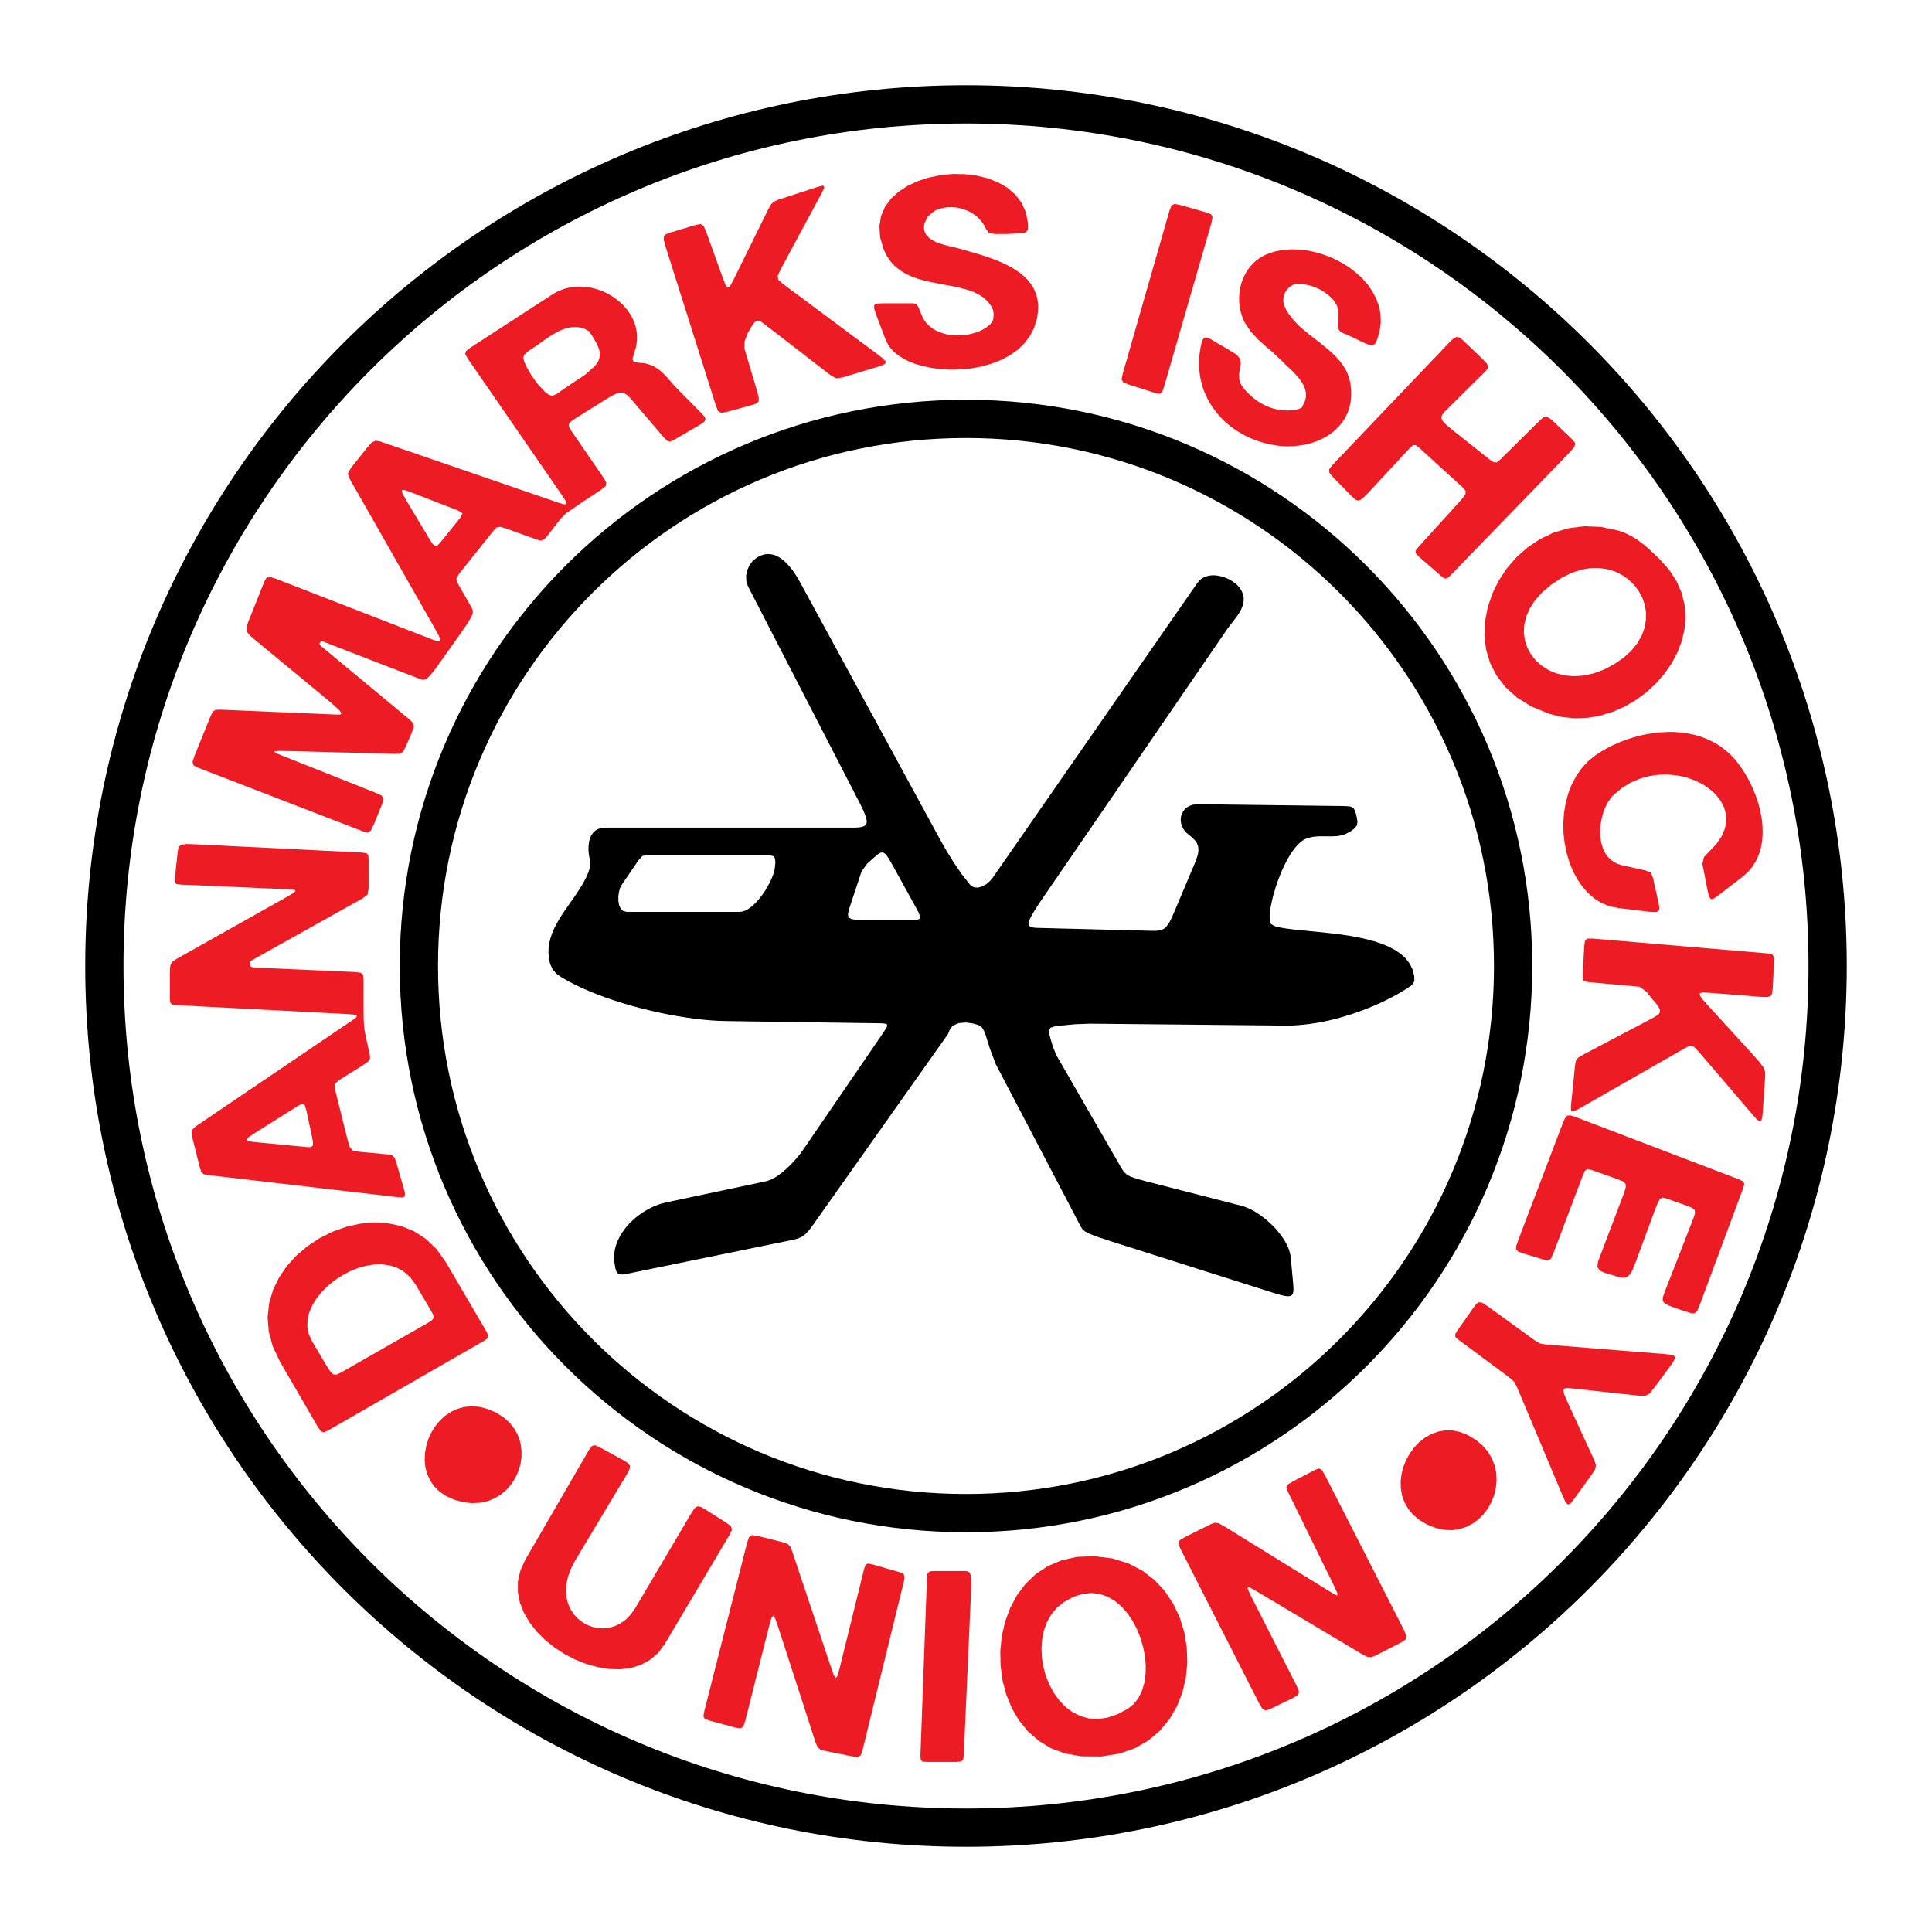
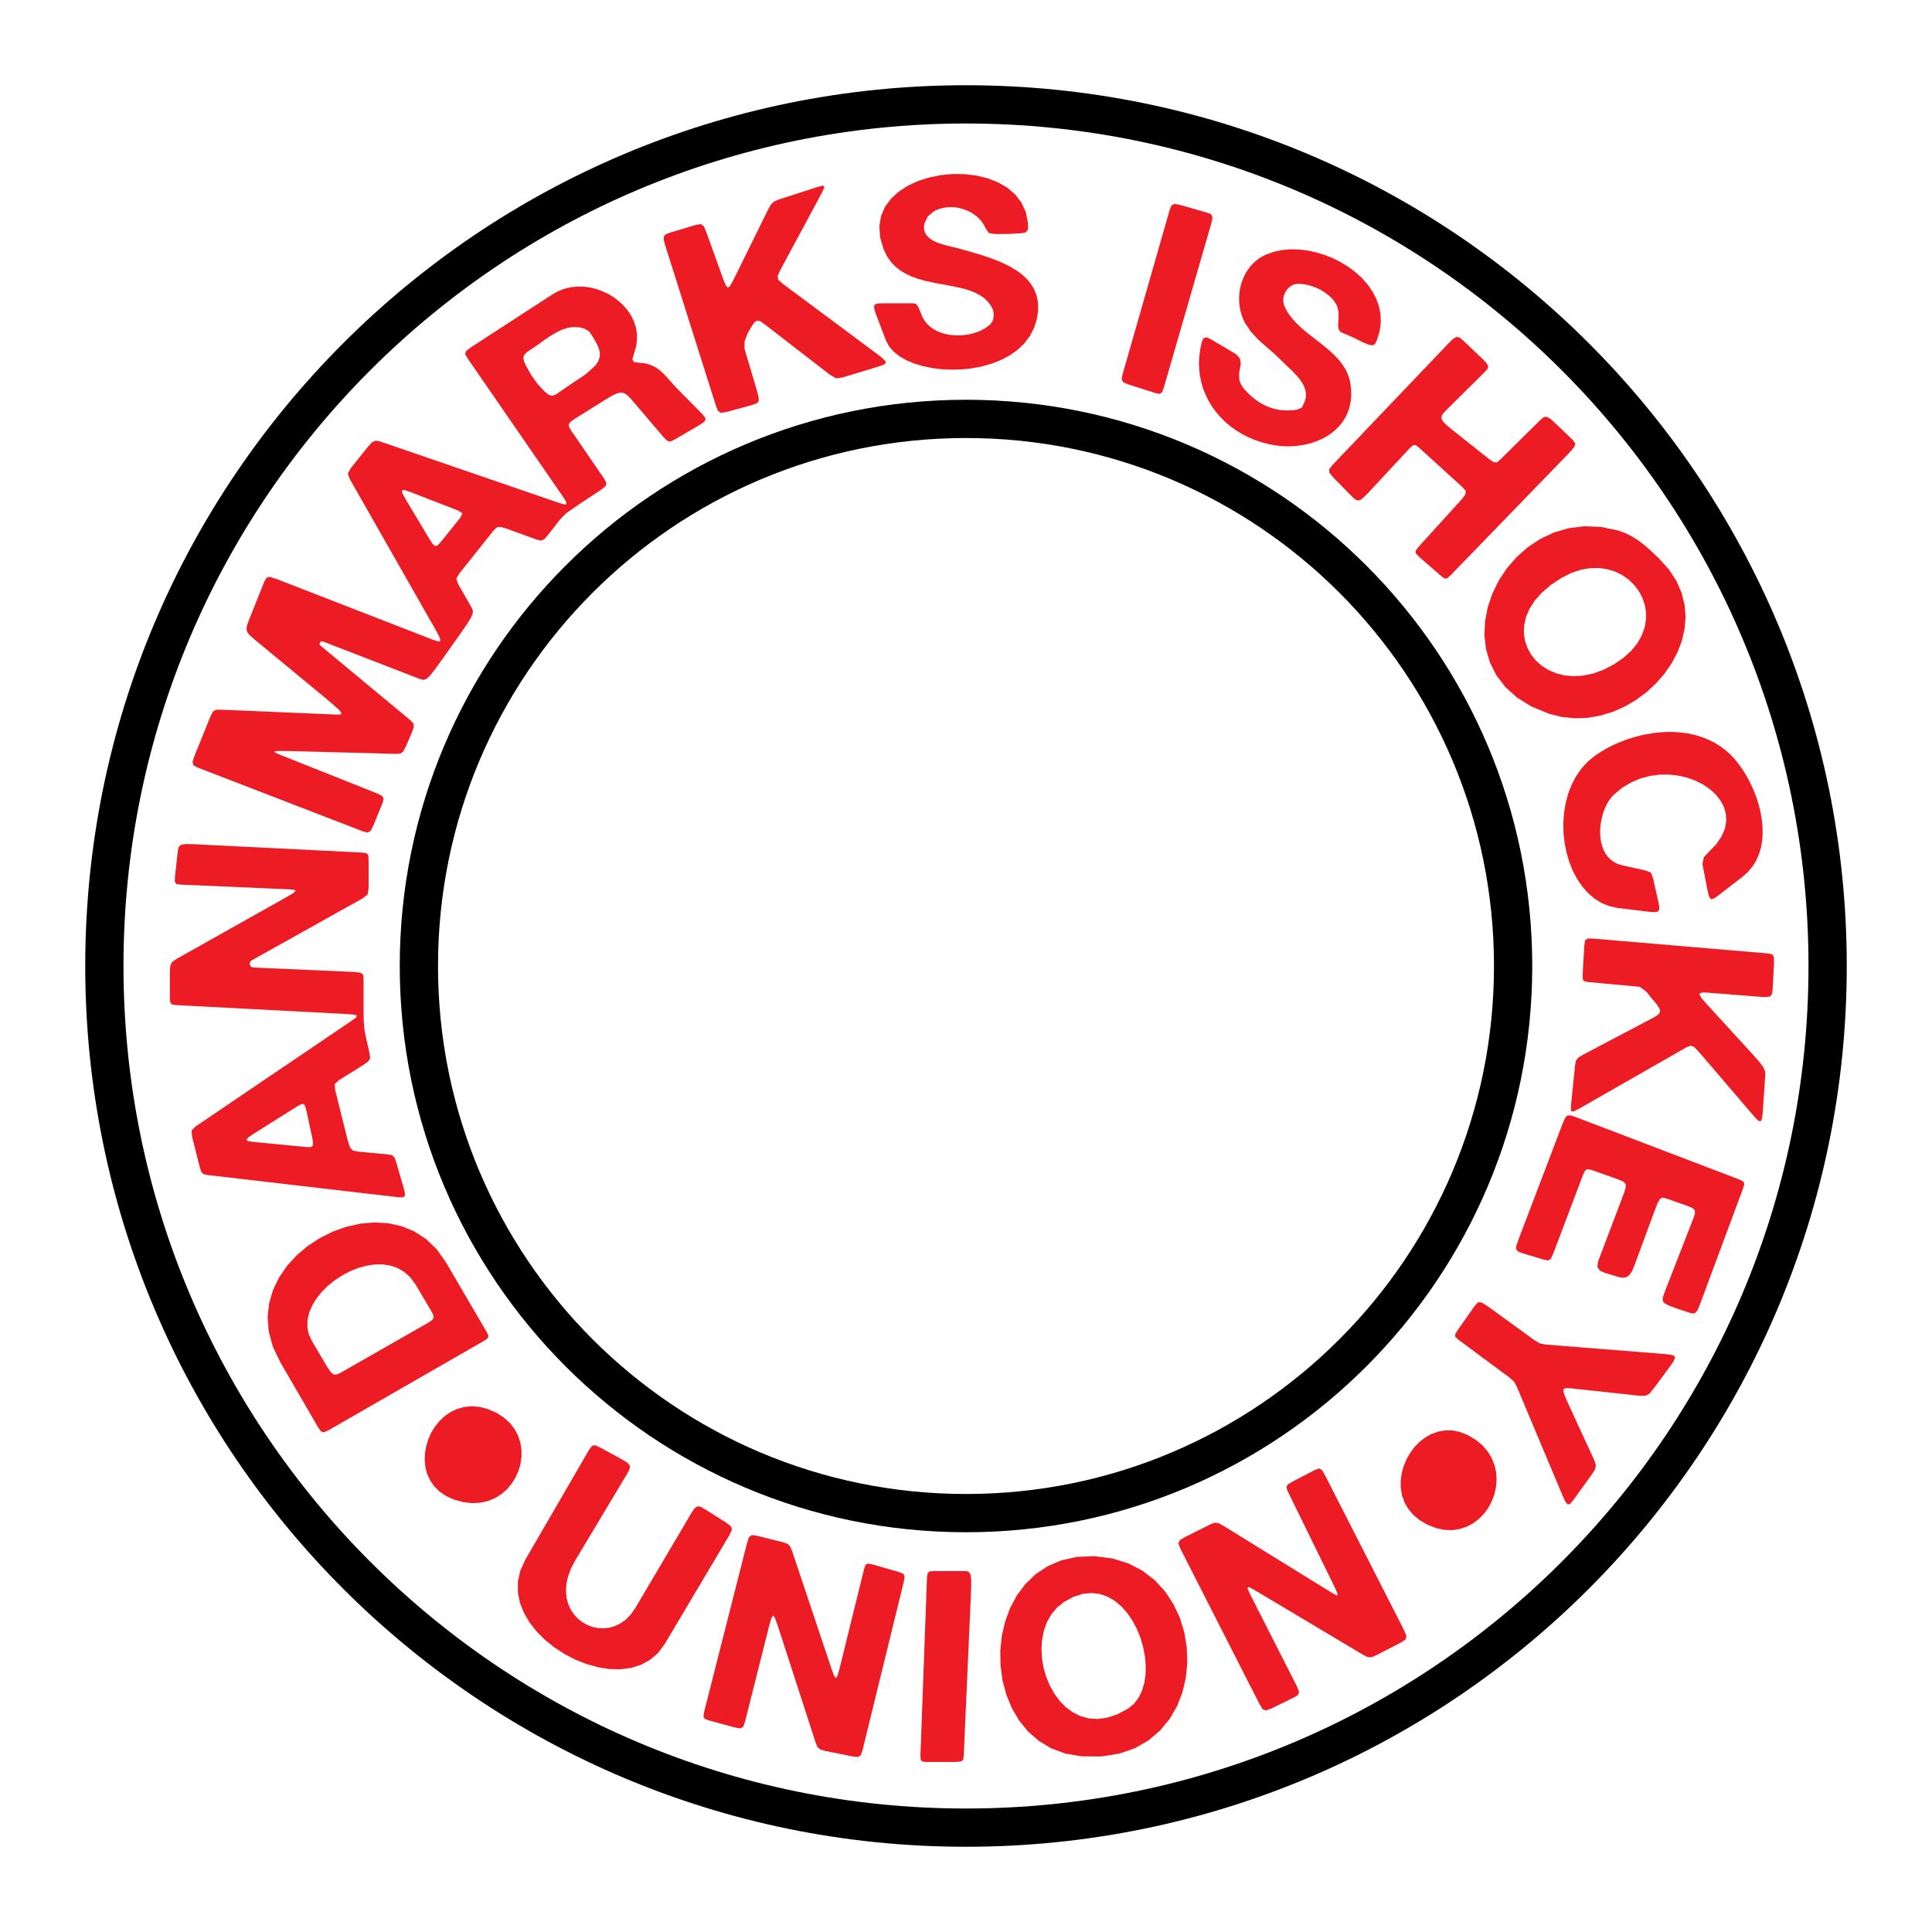
<svg xmlns="http://www.w3.org/2000/svg" version="1.0" id="Layer_1" x="0px" y="0px" width="192.756px" height="192.756px" viewBox="0 0 192.756 192.756" enable-background="new 0 0 192.756 192.756" xml:space="preserve">
  <g>
-     <polygon fill-rule="evenodd" clip-rule="evenodd" fill="#FFFFFF" points="0,0 192.756,0 192.756,192.756 0,192.756 0,0  " />
    <path fill-rule="evenodd" clip-rule="evenodd" d="M96.377,184.252c48.531,0,87.874-39.344,87.874-87.874   c0-48.531-39.343-87.874-87.874-87.874c-48.53,0-87.873,39.343-87.873,87.874C8.504,144.908,47.847,184.252,96.377,184.252   L96.377,184.252z" />
    <path fill-rule="evenodd" clip-rule="evenodd" fill="#FFFFFF" d="M96.377,180.436c46.423,0,84.058-37.635,84.058-84.058   s-37.635-84.057-84.058-84.057c-46.422,0-84.057,37.634-84.057,84.057S49.956,180.436,96.377,180.436L96.377,180.436z" />
    <polygon fill-rule="evenodd" clip-rule="evenodd" fill="#ED1C24" points="95.872,175.748 96.095,175.566 96.155,175.128    96.864,159.151 96.897,158.221 96.891,157.56 96.836,157.135 96.722,156.886 96.541,156.77 96.264,156.743 93.207,156.743    92.748,156.777 92.546,156.959 92.485,157.384 91.831,175.142 91.858,175.573 92.033,175.755 92.458,175.789 95.366,175.789    95.872,175.748  " />
    <polygon fill-rule="evenodd" clip-rule="evenodd" fill="#ED1C24" points="86.609,155.994 86.366,156.108 86.217,156.514    83.755,166.499 83.56,167.194 83.397,167.424 83.208,167.181 82.952,166.472 79.053,154.821 78.844,154.301 78.595,154.038    78.162,153.883 75.519,153.221 75.005,153.154 74.729,153.363 74.526,153.971 70.255,170.776 70.182,171.248 70.316,171.498    70.748,171.653 73.332,172.355 73.872,172.449 74.162,172.268 74.351,171.701 76.752,162.168 76.962,161.433 77.137,161.183    77.319,161.425 77.582,162.147 81.361,173.818 81.562,174.305 81.86,174.561 82.406,174.709 84.997,175.229 85.577,175.303    85.873,175.142 86.042,174.669 90.165,157.843 90.258,157.304 90.137,157.026 89.726,156.852 87.101,156.096 86.609,155.994  " />
    <path fill-rule="evenodd" clip-rule="evenodd" fill="#ED1C24" d="M118.405,164.354l-0.249-1.505l-0.446-1.457l-0.647-1.369   l-0.836-1.263l-1.026-1.113l-1.221-0.938l-1.41-0.734l-1.599-0.493l-1.787-0.222l-1.728,0.066l-1.553,0.345l-1.375,0.587   l-1.201,0.796l-1.026,0.985l-0.85,1.133l-0.674,1.269l-0.5,1.362l-0.33,1.431l-0.148,1.471l0.027,1.484l0.194,1.464l0.378,1.418   l0.547,1.342l0.722,1.234l0.897,1.1l1.072,0.938l1.242,0.749l1.417,0.52l1.592,0.276l1.983,0.014l1.774-0.276l1.571-0.54   l1.356-0.775l1.153-0.978l0.951-1.147l0.75-1.282l0.546-1.39l0.345-1.471l0.142-1.505L118.405,164.354L118.405,164.354z    M114.29,167.052l-0.122,0.857l-0.235,0.781l-0.344,0.709l-0.466,0.602l-0.594,0.479l-1.06,0.56l-1.005,0.337l-0.958,0.129   l-0.897-0.061l-0.836-0.236l-0.77-0.391l-0.695-0.521l-0.614-0.634l-0.532-0.735l-0.445-0.81l-0.357-0.87l-0.257-0.911   l-0.148-0.932l-0.047-0.937l0.067-0.919l0.182-0.89l0.304-0.83l0.432-0.763l0.566-0.675l0.702-0.566l0.959-0.519l0.924-0.291   l0.877-0.081l0.83,0.102l0.769,0.276l0.722,0.419l0.647,0.553l0.588,0.661l0.513,0.756l0.438,0.823l0.357,0.877l0.263,0.91   l0.183,0.924l0.081,0.926L114.29,167.052L114.29,167.052z" />
    <polygon fill-rule="evenodd" clip-rule="evenodd" fill="#ED1C24" points="135.967,165.082 136.446,165.325 136.81,165.352    137.255,165.17 139.806,163.861 140.244,163.564 140.318,163.207 140.062,162.6 132.209,147.204 131.885,146.657 131.603,146.509    131.184,146.657 128.991,147.804 128.479,148.107 128.336,148.391 128.479,148.796 133.153,158.336 133.457,159.017    133.39,159.186 132.925,158.942 122.15,152.284 121.59,151.974 121.199,151.919 120.767,152.081 118.243,153.344 117.704,153.667    117.562,153.99 117.751,154.483 125.638,169.974 125.969,170.521 126.307,170.654 126.825,170.466 129.065,169.373    129.523,169.096 129.605,168.759 129.368,168.192 124.781,159.172 124.464,158.477 124.552,158.315 125.099,158.599    135.967,165.082  " />
    <polygon fill-rule="evenodd" clip-rule="evenodd" fill="#ED1C24" points="62.551,147.075 62.814,146.576 62.848,146.232    62.625,145.955 62.126,145.646 59.893,144.425 59.373,144.188 59.063,144.256 58.772,144.646 52.384,155.657 51.905,156.729    51.669,157.795 51.669,158.862 51.871,159.9 52.269,160.906 52.829,161.864 53.538,162.769 54.368,163.604 55.299,164.354    56.317,165.021 57.396,165.581 58.51,166.02 59.649,166.337 60.784,166.52 61.89,166.546 62.955,166.411 63.947,166.101    64.858,165.602 65.661,164.913 66.329,164.01 72.792,153.127 73.029,152.621 72.928,152.277 72.448,151.912 70.37,150.598    69.898,150.327 69.567,150.287 69.291,150.489 68.98,150.955 63.375,160.447 62.949,161.055 62.47,161.554 61.958,161.931    61.411,162.208 60.851,162.384 60.277,162.457 59.71,162.438 59.15,162.329 58.617,162.134 58.125,161.857 57.673,161.506    57.275,161.082 56.944,160.596 56.694,160.043 56.533,159.436 56.465,158.774 56.505,158.059 56.668,157.31 56.958,156.514    57.39,155.685 62.551,147.075  " />
    <polygon fill-rule="evenodd" clip-rule="evenodd" fill="#ED1C24" points="145.648,142.866 144.893,142.711 144.157,142.711    143.455,142.839 142.795,143.081 142.174,143.433 141.607,143.878 141.102,144.396 140.669,144.991 140.306,145.631    140.028,146.313 139.84,147.028 139.745,147.75 139.759,148.479 139.88,149.193 140.123,149.883 140.494,150.529 140.993,151.13    141.641,151.67 142.431,152.128 143.287,152.46 144.11,152.635 144.899,152.662 145.643,152.547 146.337,152.317 146.972,151.979    147.544,151.549 148.05,151.028 148.481,150.449 148.826,149.808 149.089,149.12 149.251,148.404 149.318,147.676 149.277,146.94    149.122,146.212 148.846,145.51 148.448,144.836 147.916,144.216 147.241,143.655 146.424,143.169 145.648,142.866  " />
    <polygon fill-rule="evenodd" clip-rule="evenodd" fill="#ED1C24" points="154.277,134.149 153.65,134.041 153.104,133.717    148.469,130.357 147.841,129.953 147.463,129.925 147.146,130.27 145.385,132.772 145.17,133.144 145.21,133.399 145.534,133.684    150.587,137.428 151.06,137.846 151.356,138.406 155.903,149.228 156.193,149.855 156.423,150.111 156.666,150.03 156.989,149.639    158.818,147.103 159.155,146.569 159.229,146.185 159.081,145.732 156.355,139.803 156.085,139.175 155.971,138.776    156.024,138.562 156.262,138.487 156.68,138.507 163.581,139.257 164.154,139.263 164.56,139.047 165.024,138.487 166.617,136.334    166.968,135.822 167.116,135.485 167.049,135.282 166.738,135.168 166.185,135.101 154.277,134.149  " />
    <polygon fill-rule="evenodd" clip-rule="evenodd" fill="#ED1C24" points="47.836,140.362 47.047,140.302 46.298,140.376    45.604,140.571 44.962,140.876 44.375,141.28 43.856,141.766 43.404,142.325 43.026,142.933 42.729,143.595 42.521,144.282    42.399,144.983 42.372,145.691 42.44,146.388 42.621,147.062 42.912,147.696 43.316,148.283 43.843,148.81 44.497,149.254    45.28,149.612 46.211,149.868 47.088,149.97 47.911,149.929 48.673,149.761 49.375,149.471 50.002,149.086 50.562,148.606    51.034,148.053 51.419,147.44 51.722,146.778 51.925,146.084 52.032,145.368 52.026,144.646 51.918,143.932 51.689,143.236    51.345,142.582 50.873,141.976 50.272,141.429 49.537,140.956 48.659,140.578 47.836,140.362  " />
    <path fill-rule="evenodd" clip-rule="evenodd" fill="#ED1C24" d="M48.552,132.881l-4.075-6.963l-0.912-1.282l-1.059-1.019   l-1.174-0.762l-1.274-0.521l-1.336-0.289l-1.383-0.082l-1.396,0.122l-1.39,0.31l-1.35,0.48l-1.295,0.647l-1.208,0.789l-1.093,0.925   l-0.958,1.045l-0.795,1.153l-0.608,1.248l-0.391,1.329l-0.156,1.397l0.116,1.45l0.404,1.49l0.722,1.519l3.786,6.524l0.303,0.425   l0.297,0.087l0.453-0.209l15.538-8.933l0.35-0.249l0.068-0.243L48.552,132.881L48.552,132.881z M43.114,131.707l-0.372,0.249   l-8.73,4.986l-0.432,0.202l-0.324-0.021l-0.304-0.291l-0.391-0.6l-1.458-2.47l-0.31-0.688l-0.128-0.709l0.02-0.715l0.169-0.708   l0.304-0.702l0.411-0.682l0.52-0.647l0.6-0.607l0.674-0.546l0.736-0.486l0.775-0.417l0.803-0.332l0.823-0.229l0.823-0.135   l0.811-0.014l0.782,0.114l0.735,0.243l0.682,0.398l0.607,0.547l0.526,0.722l1.478,2.495l0.263,0.479l0.061,0.325L43.114,131.707   L43.114,131.707z" />
    <polygon fill-rule="evenodd" clip-rule="evenodd" fill="#ED1C24" points="174.031,118.118 173.924,117.876 173.533,117.68    157.132,111.42 156.666,111.278 156.362,111.306 156.14,111.555 155.917,112.066 151.479,123.719 151.281,124.291 151.269,124.65    151.464,124.865 151.882,125.028 154.048,125.683 154.473,125.756 154.729,125.587 154.965,125.081 157.927,117.249    158.144,116.783 158.393,116.641 158.811,116.736 161.435,117.667 161.948,117.883 162.191,118.126 162.198,118.483    162.023,119.043 159.432,125.877 159.371,126.417 159.614,126.761 160.053,126.977 160.565,127.125 161.031,127.268    161.47,127.409 161.827,127.477 162.124,127.456 162.366,127.369 162.562,127.206 162.73,126.977 162.887,126.688 163.034,126.33    163.189,125.925 165.112,120.717 165.402,119.988 165.632,119.604 165.882,119.488 166.225,119.563 168.33,120.306    168.844,120.514 169.086,120.736 169.107,121.066 168.944,121.566 166.057,128.974 165.888,129.487 165.896,129.817    166.111,130.053 166.576,130.29 167.453,130.607 168.338,130.896 168.81,131.045 169.12,131.005 169.35,130.742 169.579,130.209    173.916,118.544 174.031,118.118  " />
    <path fill-rule="evenodd" clip-rule="evenodd" fill="#ED1C24" d="M40.28,118.544l-0.756-2.611l-0.175-0.466l-0.236-0.215   l-0.438-0.081l-2.935-0.271l-0.532-0.107l-0.291-0.311l-0.215-0.675l-1.268-5.074l-0.041-0.579l0.432-0.392l2.368-1.471l0.54-0.378   l0.196-0.324l-0.047-0.444l-0.344-1.512l-0.176-0.89l-0.074-0.905l-0.014-1.416v-2.754l-0.054-0.431l-0.263-0.195l-0.6-0.068   l-10.086-0.445l-0.236-0.081l-0.114-0.208l0.006-0.243l0.175-0.176l11.072-6.187l0.506-0.391l0.094-0.594v-2.907l-0.033-0.433   l-0.182-0.188l-0.432-0.061l-16.746-0.83l-0.836-0.021l-0.479,0.075l-0.237,0.209l-0.087,0.385l-0.283,2.59l-0.021,0.506   l0.155,0.223l0.425,0.061l10.855,0.473l0.5,0.047l0.115,0.122l-0.304,0.25l-0.735,0.432l-10.855,6.098l-0.425,0.298l-0.182,0.364   l-0.041,0.627V99.6l0.041,0.432l0.182,0.188l0.425,0.061l16.894,0.884l0.769,0.055l0.337,0.094l-0.033,0.169l-0.371,0.284   l-15.653,10.605l-0.425,0.41l0.047,0.602l0.776,3.083l0.148,0.465l0.229,0.217l0.438,0.088l18.924,2.205l0.472,0.027l0.229-0.101   l0.034-0.29L40.28,118.544L40.28,118.544z M31.206,114.32l-0.202,0.128l-0.405-0.006l-5.208-0.5l-0.614-0.087l-0.202-0.136   l0.209-0.249l0.626-0.418l4.298-2.706l0.452-0.223l0.243,0.122l0.162,0.539l0.56,2.591l0.108,0.606L31.206,114.32L31.206,114.32z" />
    <polygon fill-rule="evenodd" clip-rule="evenodd" fill="#ED1C24" points="157.9,97.285 157.914,97.717 158.089,97.913    158.507,97.986 163.594,98.452 164.269,98.951 164.809,99.633 165.207,100.092 165.47,100.456 165.605,100.74 165.618,100.969    165.504,101.164 165.261,101.353 164.896,101.563 157.961,105.219 157.462,105.516 157.232,105.813 157.145,106.259    156.732,110.359 156.74,110.833 156.956,110.906 157.516,110.631 168.27,104.483 168.682,104.322 169.032,104.457 169.511,104.963    174.854,111.203 175.272,111.669 175.55,111.872 175.718,111.817 175.819,111.48 175.88,110.86 176.116,107.331 176.103,106.906    175.94,106.495 175.543,105.962 174.835,105.158 170.294,100.192 169.802,99.633 169.572,99.275 169.605,99.087 169.91,99.019    170.497,99.047 175.678,99.457 176.284,99.478 176.636,99.396 176.798,99.147 176.858,98.695 176.994,96.104 176.986,95.491    176.817,95.214 176.399,95.126 158.845,93.635 158.358,93.642 158.137,93.851 158.062,94.377 157.9,97.285  " />
-     <path fill-rule="evenodd" clip-rule="evenodd" d="M141.102,97.4l-0.162-0.648l-0.276-0.581l-0.385-0.512l-0.479-0.453l-0.573-0.397   l-0.647-0.345l-0.709-0.297l-0.763-0.256l-0.809-0.215l-0.836-0.183l-0.857-0.155l-0.871-0.128l-0.869-0.107l-0.858-0.095   l-0.829-0.081l-0.796-0.081l-0.756-0.067l-0.695-0.081l-0.627-0.081l-0.553-0.095l-0.601-0.148l-0.331-0.195l-0.135-0.317   l-0.014-0.526l0.027-0.311l0.04-0.358l0.075-0.384l0.088-0.419l0.106-0.444l0.129-0.46l0.142-0.472l0.162-0.485l0.182-0.479   l0.189-0.48l0.209-0.472l0.223-0.459l0.229-0.438l0.243-0.411l0.25-0.378l0.262-0.344l0.271-0.305l0.276-0.256l0.284-0.202   l0.282-0.142l0.602-0.162l0.627-0.055h0.634l0.642,0.007l0.634-0.034l0.607-0.135l0.573-0.27l0.479-0.351l0.243-0.31l0.055-0.378   l-0.095-0.547l-0.142-0.526l-0.188-0.304l-0.298-0.128l-0.485-0.041l-14.681-0.188l-0.338,0.02l-0.297,0.061l-0.27,0.101   l-0.229,0.142l-0.195,0.169l-0.162,0.195l-0.121,0.216l-0.081,0.229l-0.047,0.25l-0.007,0.25l0.033,0.256l0.074,0.256l0.115,0.25   l0.154,0.235l0.196,0.223l0.236,0.202l0.351,0.284l0.264,0.276l0.188,0.27l0.114,0.283l0.041,0.297l-0.014,0.317l-0.074,0.351   l-0.128,0.392l-0.176,0.438l-2.024,4.797l-0.229,0.52l-0.202,0.412l-0.195,0.323l-0.196,0.243l-0.215,0.174l-0.25,0.108   l-0.297,0.067l-0.351,0.027l-0.418-0.007l-11.227-0.284l-0.277-0.013l-0.229-0.027l-0.182-0.046l-0.136-0.075l-0.088-0.101   l-0.033-0.135l0.021-0.182l0.067-0.223l0.129-0.27l0.174-0.33l0.237-0.385l0.29-0.459l0.351-0.526l0.412-0.601l18.114-26.413   l0.182-0.256l0.203-0.257l0.209-0.27l0.209-0.276l0.209-0.283l0.189-0.29l0.175-0.297l0.135-0.304l0.102-0.311l0.047-0.317v-0.324   l-0.067-0.323l-0.142-0.338l-0.223-0.337l-0.183-0.209l-0.222-0.196l-0.25-0.189l-0.276-0.162l-0.297-0.149l-0.317-0.122   l-0.323-0.094l-0.324-0.061l-0.331-0.035l-0.323,0.015l-0.311,0.054l-0.297,0.094l-0.27,0.142l-0.25,0.202l-0.209,0.25   L99.016,87.611l-0.263,0.304l-0.351,0.297l-0.411,0.229l-0.439,0.121l-0.418-0.04l-0.364-0.264l-0.83-1.059l-0.803-1.174   l-0.749-1.214l-0.661-1.174L79.842,58.128l-0.127-0.23l-0.135-0.243l-0.156-0.242l-0.162-0.243l-0.169-0.25l-0.188-0.237   l-0.189-0.229l-0.202-0.222l-0.209-0.203l-0.223-0.188l-0.229-0.169l-0.236-0.141l-0.243-0.115l-0.25-0.081l-0.263-0.048   l-0.264-0.013l-0.276,0.027l-0.277,0.074l-0.283,0.114l-0.29,0.169l-0.385,0.323l-0.304,0.399l-0.229,0.512l-0.114,0.541   l0.02,0.539l0.168,0.519l10.909,21.171l0.243,0.465l0.202,0.412l0.168,0.364l0.136,0.317l0.094,0.277l0.068,0.236l0.027,0.196   l-0.007,0.168l-0.046,0.135l-0.088,0.108l-0.122,0.08l-0.163,0.062l-0.202,0.047l-0.236,0.027l-0.284,0.013h-0.324H60.392   l-0.385,0.035l-0.323,0.101l-0.277,0.155l-0.216,0.203l-0.175,0.243l-0.127,0.27l-0.095,0.303l-0.054,0.317l-0.027,0.324v0.324   l0.027,0.316l0.047,0.304l0.061,0.277l0.055,0.431l-0.055,0.432l-0.162,0.465l-0.202,0.466l-0.236,0.458l-0.264,0.452l-0.29,0.452   l-0.303,0.458l-0.317,0.452l-0.317,0.452l-0.317,0.459l-0.311,0.458l-0.297,0.465l-0.269,0.466l-0.25,0.479l-0.209,0.479   l-0.168,0.493l-0.128,0.5l-0.073,0.512l-0.015,0.52l0.047,0.533l0.122,0.553l0.243,0.533l0.364,0.419l0.473,0.344l0.641,0.371   l0.695,0.364l0.729,0.351l0.776,0.337l0.803,0.324l0.83,0.311l0.856,0.29l0.871,0.276l0.891,0.264l0.897,0.235l0.904,0.223   l0.904,0.209l0.903,0.183l0.891,0.162l0.884,0.142l0.857,0.121l0.843,0.095l0.809,0.074l0.783,0.047l0.75,0.021l15.542,0.223   l0.445,0.061l0.041,0.243l-0.344,0.566l-8.008,11.698l-0.317,0.438l-0.391,0.479l-0.445,0.494l-0.492,0.484l-0.52,0.446   l-0.526,0.385l-0.534,0.297l-0.512,0.169l-10.005,2.117l-0.378,0.095l-0.385,0.129l-0.384,0.148l-0.385,0.182l-0.378,0.202   l-0.371,0.23l-0.358,0.249l-0.351,0.27l-0.33,0.29l-0.31,0.31l-0.297,0.332l-0.264,0.344l-0.243,0.351l-0.209,0.371L61.6,123.86   l-0.148,0.391l-0.101,0.405l-0.067,0.405l-0.021,0.418l0.027,0.418l0.102,0.634l0.128,0.393l0.215,0.195l0.331,0.04l0.5-0.074   l16.313-3.34l0.626-0.148l0.466-0.188l0.385-0.277l0.392-0.424l0.465-0.635l13.371-18.91l0.175-0.438l0.284-0.392l0.641-0.263   l0.722-0.055l0.688,0.101l0.526,0.155l0.364,0.25l0.264,0.459l0.506,1.618l0.587,1.56l8.508,16.259l0.162,0.236l0.249,0.209   l0.425,0.224l0.675,0.263l0.992,0.337l1.39,0.445l15.173,4.817l0.554,0.169l0.458,0.121l0.365,0.074l0.276,0.014l0.209-0.04   l0.142-0.108l0.088-0.168l0.04-0.25v-0.317l-0.027-0.392l-0.242-2.591l-0.048-0.316l-0.087-0.325l-0.115-0.33l-0.148-0.33   l-0.182-0.324l-0.202-0.323l-0.229-0.324l-0.25-0.31l-0.264-0.312l-0.283-0.29l-0.297-0.283l-0.304-0.271l-0.316-0.256   l-0.317-0.236l-0.324-0.215l-0.317-0.196l-0.323-0.169l-0.311-0.142l-0.31-0.121l-0.298-0.087l-9.546-2.45l-0.891-0.243   l-0.607-0.209l-0.404-0.223l-0.29-0.282l-0.25-0.385l-6.504-11.288l-0.338-0.863l-0.263-0.91l-0.1-0.438l0.005-0.29l0.163-0.189   l0.344-0.114l0.561-0.081l1.518-0.148l1.504-0.054l19.431,0.188h0.606l0.614-0.034l0.628-0.054l0.627-0.074l0.634-0.095   l0.642-0.114l0.641-0.135l0.642-0.155l0.634-0.176l0.635-0.189l0.634-0.201l0.62-0.224l0.614-0.229l0.606-0.249l0.595-0.263   l0.586-0.271l0.568-0.29l0.553-0.29l0.532-0.304l0.514-0.311l0.579-0.411l0.224-0.351L141.102,97.4L141.102,97.4z M77.306,86.605   l-0.054,0.264l-0.081,0.295l-0.121,0.332l-0.148,0.343l-0.182,0.357l-0.203,0.364l-0.222,0.365l-0.243,0.357l-0.263,0.338   l-0.269,0.323l-0.284,0.284l-0.29,0.256l-0.29,0.209l-0.297,0.156l-0.291,0.101l-0.291,0.033H62.551l-0.372-0.087l-0.255-0.243   l-0.163-0.357l-0.067-0.417v-0.453l0.061-0.438l0.107-0.392l0.149-0.29l1.68-2.462l0.411-0.452l0.607-0.087h11.658l0.493,0.027   l0.303,0.094l0.155,0.216l0.04,0.377L77.306,86.605L77.306,86.605z M91.743,91.673L91.5,91.773l-0.453,0.02h-4.75l-0.587-0.006   l-0.446-0.034l-0.323-0.067l-0.209-0.108l-0.108-0.169l-0.015-0.236l0.055-0.311l0.128-0.405l1.161-3.501l0.553-0.783l0.729-0.647   l0.364-0.304l0.284-0.161h0.25l0.229,0.161l0.257,0.344l0.31,0.534l2.422,4.385l0.311,0.586l0.128,0.385L91.743,91.673   L91.743,91.673z" />
    <polygon fill-rule="evenodd" clip-rule="evenodd" fill="#ED1C24" points="164.445,90.958 165.012,91.004 165.355,90.97    165.524,90.815 165.551,90.518 165.47,90.046 164.924,87.611 164.707,87.058 164.154,86.842 161.813,86.322 161.395,86.194    161.023,86.005 160.7,85.769 160.423,85.493 160.188,85.168 159.999,84.818 159.856,84.433 159.748,84.028 159.682,83.61    159.647,83.171 159.654,82.726 159.688,82.281 159.763,81.843 159.863,81.41 159.985,80.992 160.14,80.594 160.322,80.216    160.525,79.872 160.754,79.569 160.997,79.299 161.834,78.603 162.73,78.064 163.655,77.673 164.606,77.417 165.564,77.289    166.509,77.281 167.434,77.382 168.324,77.585 169.153,77.888 169.923,78.273 170.598,78.739 171.185,79.272 171.649,79.866    171.994,80.506 172.189,81.195 172.229,81.916 172.096,82.665 171.771,83.435 171.245,84.21 170.497,84.986 170.004,85.512    169.848,86.18 170.354,88.798 170.503,89.425 170.679,89.702 170.948,89.675 171.387,89.378 173.87,87.462 174.409,86.983    174.854,86.443 175.212,85.863 175.489,85.236 175.69,84.574 175.812,83.887 175.859,83.171 175.847,82.442 175.771,81.707    175.637,80.965 175.455,80.229 175.219,79.509 174.942,78.8 174.625,78.112 174.274,77.458 173.896,76.835 173.485,76.256    173.06,75.723 172.608,75.251 172.149,74.839 171.596,74.428 171.009,74.071 170.396,73.774 169.761,73.524 169.107,73.328    168.438,73.18 167.758,73.085 167.062,73.031 166.361,73.024 165.659,73.065 164.957,73.14 164.263,73.254 163.567,73.402    162.887,73.591 162.218,73.807 161.57,74.063 160.937,74.34 160.329,74.65 159.748,74.988 159.196,75.345 158.44,75.952    157.792,76.661 157.246,77.443 156.8,78.293 156.45,79.197 156.2,80.148 156.038,81.127 155.971,82.119 155.991,83.117    156.1,84.103 156.294,85.067 156.565,85.991 156.915,86.875 157.347,87.692 157.853,88.434 158.434,89.095 159.074,89.648    159.789,90.094 160.571,90.41 161.415,90.593 164.445,90.958  " />
    <path fill-rule="evenodd" clip-rule="evenodd" fill="#ED1C24" d="M168.075,60.354l-0.298-1.201l-0.513-1.181l-0.742-1.14   l-0.992-1.1l-0.532-0.506l-0.526-0.486l-0.54-0.458l-0.56-0.418l-0.594-0.371l-0.648-0.317l-0.701-0.25l-1.714-0.357l-1.639-0.067   l-1.565,0.196l-1.471,0.425l-1.362,0.641l-1.242,0.823l-1.113,0.985l-0.972,1.113l-0.816,1.228l-0.641,1.31l-0.466,1.362   l-0.263,1.396l-0.067,1.403l0.161,1.384l0.392,1.336l0.635,1.262l0.891,1.167l1.16,1.052l1.443,0.898l1.74,0.721l1.303,0.331   l1.31,0.129l1.295-0.048l1.275-0.229l1.234-0.378l1.181-0.526l1.119-0.655l1.04-0.77l0.944-0.877l0.836-0.958l0.723-1.039l0.58-1.1   l0.438-1.147l0.27-1.18l0.102-1.194L168.075,60.354L168.075,60.354z M164.215,61.845l-0.135,0.776l-0.283,0.784l-0.438,0.769   l-0.601,0.742l-0.77,0.702l-0.957,0.661l-1.053,0.546l-1.032,0.371l-0.999,0.209l-0.951,0.061l-0.903-0.081l-0.831-0.209   l-0.762-0.324l-0.681-0.432l-0.581-0.513l-0.479-0.601l-0.364-0.662l-0.25-0.721l-0.108-0.762l0.034-0.79l0.182-0.816l0.351-0.816   l0.521-0.811l0.701-0.795l0.897-0.77l1.093-0.721l0.972-0.486l0.951-0.317l0.924-0.156l0.877-0.013l0.83,0.122l0.776,0.236   l0.708,0.351l0.634,0.445l0.547,0.533l0.459,0.6l0.357,0.662l0.243,0.708l0.128,0.749L164.215,61.845L164.215,61.845z" />
    <polygon fill-rule="evenodd" clip-rule="evenodd" fill="#ED1C24" points="145.965,33.955 145.615,33.672 145.317,33.618    144.968,33.813 144.481,34.292 132.925,46.41 132.607,46.828 132.635,47.171 133.032,47.645 134.901,49.553 135.205,49.83    135.468,49.938 135.737,49.871 136.068,49.608 136.527,49.149 140.655,44.709 140.979,44.419 141.25,44.412 141.607,44.689    145.897,48.595 146.234,48.98 146.201,49.338 145.797,49.857 141.486,54.606 141.229,54.95 141.257,55.213 141.574,55.544    143.767,57.459 144.117,57.716 144.38,57.703 144.704,57.419 156.578,45.162 157.077,44.588 157.172,44.23 156.908,43.886    155.195,42.247 154.675,41.774 154.311,41.579 154.021,41.619 153.697,41.882 149.696,45.836 149.339,46.126 149.028,46.119    148.59,45.822 144.873,42.868 144.4,42.476 144.069,42.166 143.873,41.902 143.807,41.673 143.86,41.437 144.036,41.188    144.319,40.891 148.152,37.099 148.422,36.782 148.476,36.519 148.293,36.202 147.861,35.763 145.965,33.955  " />
    <polygon fill-rule="evenodd" clip-rule="evenodd" fill="#ED1C24" points="126.003,25.549 125.646,25.765 125.32,26.007    125.023,26.277 124.748,26.574 124.512,26.892 124.296,27.229 124.113,27.586 123.958,27.951 123.83,28.328 123.735,28.72    123.668,29.118 123.634,29.516 123.628,29.921 123.647,30.319 123.701,30.725 123.789,31.115 123.904,31.5 124.046,31.877    124.221,32.235 124.814,33.111 125.51,33.861 126.279,34.549 127.062,35.224 127.824,35.945 128.087,36.208 128.376,36.485    128.688,36.782 129.005,37.085 129.308,37.409 129.599,37.741 129.854,38.091 130.063,38.448 130.212,38.826 130.293,39.211    130.293,39.602 130.198,40.007 129.882,40.675 129.402,40.871 129.045,40.925 128.693,40.945 128.351,40.952 128.014,40.938    127.682,40.898 127.364,40.837 127.048,40.762 126.737,40.661 126.435,40.547 126.144,40.412 125.854,40.256 125.57,40.087    125.3,39.899 125.038,39.69 124.774,39.467 124.524,39.231 124.282,38.981 124.046,38.712 123.796,38.32 123.647,37.889    123.621,37.315 123.708,36.769 123.789,36.263 123.716,35.791 123.358,35.365 122.305,34.725 121.239,34.111 120.767,33.821    120.424,33.672 120.18,33.679 120.012,33.854 119.877,34.211 119.762,34.758 119.66,35.473 119.62,36.182 119.647,36.877    119.729,37.544 119.869,38.206 120.059,38.84 120.308,39.447 120.604,40.034 120.949,40.594 121.34,41.127 121.772,41.626    122.244,42.099 122.757,42.531 123.311,42.929 123.891,43.286 124.512,43.604 125.152,43.88 125.826,44.109 126.521,44.298    127.244,44.433 127.838,44.507 128.425,44.534 129.018,44.521 129.599,44.459 130.172,44.366 130.732,44.23 131.271,44.055    131.791,43.839 132.283,43.583 132.742,43.286 133.167,42.949 133.552,42.577 133.896,42.166 134.192,41.714 134.436,41.228    134.617,40.708 134.745,40.148 134.813,39.548 134.806,38.914 134.732,38.247 134.611,37.726 134.436,37.248 134.207,36.789    133.93,36.364 133.619,35.958 133.268,35.574 132.891,35.204 132.492,34.853 132.081,34.508 131.656,34.171 131.225,33.833    130.793,33.504 130.374,33.166 129.963,32.822 129.571,32.471 129.207,32.1 128.877,31.715 128.572,31.317 128.316,30.893    128.107,30.44 128.026,30.035 128.06,29.617 128.195,29.219 128.425,28.862 128.728,28.578 129.079,28.383 129.477,28.315    130.043,28.349 130.604,28.463 131.15,28.638 131.684,28.875 132.175,29.172 132.635,29.529 133.039,29.935 133.396,30.501    133.545,31.107 133.545,31.769 133.504,32.471 133.572,32.896 133.788,33.146 134.192,33.314 135.083,33.706 135.953,34.144    136.575,34.4 136.958,34.455 137.201,34.292 137.391,33.895 137.653,33.024 137.761,32.174 137.735,31.344 137.579,30.556    137.303,29.793 136.926,29.071 136.452,28.389 135.893,27.754 135.259,27.175 134.564,26.649 133.809,26.183 133.019,25.778    132.189,25.448 131.339,25.185 130.482,24.996 129.625,24.895 128.769,24.874 127.938,24.942 127.143,25.104 126.38,25.367    126.003,25.549  " />
    <polygon fill-rule="evenodd" clip-rule="evenodd" fill="#ED1C24" points="83.411,37.747 84.032,37.666 87.682,36.56 88.141,36.397    88.356,36.235 88.343,36.04 88.08,35.763 87.574,35.365 78.108,28.322 77.663,27.931 77.582,27.553 77.825,26.992 81.988,19.255    82.25,18.681 82.122,18.512 81.536,18.661 77.69,19.909 77.225,20.104 76.915,20.401 76.604,20.968 73.17,27.938 72.853,28.517    72.624,28.7 72.415,28.484 72.165,27.87 70.464,23.147 70.208,22.553 69.925,22.357 69.452,22.432 66.869,23.201 66.437,23.363    66.235,23.579 66.222,23.93 66.376,24.51 71.41,40.425 71.639,41.005 71.942,41.195 72.488,41.1 75.073,40.398 75.491,40.243    75.693,40.041 75.7,39.684 75.559,39.103 74.277,34.792 74.29,34.042 74.594,33.26 74.965,32.6 75.274,32.154 75.539,31.979    75.848,32.046 76.281,32.349 82.804,37.389 83.411,37.747  " />
    <polygon fill-rule="evenodd" clip-rule="evenodd" fill="#ED1C24" points="120.854,22.284 120.976,21.697 120.842,21.386    120.369,21.197 117.818,20.469 117.204,20.34 116.887,20.481 116.692,20.968 111.99,37.376 111.902,37.869 112.077,38.152    112.61,38.367 115.221,39.198 115.681,39.299 115.93,39.15 116.112,38.685 120.854,22.284  " />
    <path fill-rule="evenodd" clip-rule="evenodd" fill="#ED1C24" d="M70.296,41.579l-0.357-0.399l-2.342-2.367l-0.343-0.365   l-0.325-0.371l-0.317-0.352l-0.31-0.343l-0.325-0.311l-0.35-0.277l-0.385-0.235l-0.425-0.183l-0.485-0.128l-0.56-0.054l-0.54-0.075   l-0.141-0.276l0.183-0.621l0.195-0.668l0.088-0.661l-0.014-0.634l-0.108-0.614l-0.189-0.586l-0.271-0.56l-0.344-0.52l-0.405-0.479   l-0.458-0.432l-0.513-0.392l-0.546-0.337l-0.587-0.276l-0.606-0.223l-0.627-0.155l-0.641-0.081l-0.642-0.013l-0.634,0.061   l-0.627,0.148l-0.607,0.229l-0.581,0.316l-8.197,5.323L46.5,35.021l-0.088,0.297l0.224,0.417l9.465,13.723l0.363,0.566l0.062,0.277   l-0.271,0.014l-0.64-0.195l-17.657-6.066l-0.479-0.094l-0.384,0.182l-0.5,0.566l-1.612,2.024l-0.283,0.52l0.202,0.553l8.548,15.011   l0.344,0.634l0.148,0.385l-0.053,0.161l-0.264-0.02l-0.499-0.175l-15.545-6.039l-0.647-0.209l-0.344,0.081l-0.229,0.411   l-1.572,3.941l-0.155,0.458l-0.048,0.351l0.095,0.297l0.25,0.304l0.425,0.371l6.86,5.667l1.019,0.857l0.602,0.547l0.229,0.31   l-0.081,0.135l-0.365,0.014l-11.658-0.493l-0.466,0.021l-0.27,0.188l-0.223,0.452l-1.585,3.912l-0.209,0.634l0.088,0.337   l0.438,0.236l16.469,6.362l0.485,0.123l0.311-0.196l0.298-0.621l0.863-2.119l0.121-0.458l-0.196-0.291l-0.621-0.29l-9.432-3.751   l-0.573-0.25l-0.088-0.135l0.452-0.04l1.045,0.014l10.64,0.283l0.444-0.027l0.271-0.202l0.25-0.479l0.58-1.33l0.229-0.621   l-0.033-0.371l-0.31-0.331l-8.966-7.441l-0.088-0.148l0.033-0.163l0.129-0.114l0.168,0.013l9.73,3.764l0.304,0.068l0.29-0.094   l0.351-0.317l0.486-0.608l0.695-0.964l1.89-2.665l0.627-0.911l0.391-0.627l0.183-0.425l0.013-0.317l-0.121-0.283l-1.33-2.321   l-0.203-0.553l0.291-0.512l3.427-4.297l0.317-0.317l0.35-0.061l0.561,0.161l3.042,1.1l0.452,0.114l0.317-0.114l0.365-0.405   l1.234-1.592l0.586-0.6l1.376-0.951l2.14-1.417l0.452-0.357l0.067-0.338l-0.277-0.485l-3.191-4.648l-0.242-0.405l-0.041-0.297   l0.189-0.256l0.438-0.303l2.988-1.87l0.48-0.29l0.398-0.216l0.33-0.142l0.284-0.073l0.25,0.006l0.236,0.081l0.229,0.156   l0.242,0.229l0.27,0.304l3.124,3.669l0.365,0.364l0.297,0.074l0.398-0.183l2.557-1.49l0.418-0.283l0.162-0.243L70.296,41.579   L70.296,41.579z M45.907,51.679l-1.943,2.408l-0.303,0.324l-0.236,0.075l-0.25-0.203l-0.324-0.499l-2.314-3.859l-0.377-0.682   l-0.075-0.33l0.256-0.027l0.614,0.209l4.736,1.835l0.452,0.284L45.907,51.679L45.907,51.679z M59.833,35.608L59.69,36.04   l-0.304,0.445l-1.012,0.904l-1.167,0.769l-1.133,0.769l-0.567,0.405l-0.405,0.155l-0.344-0.095l-0.411-0.317l-0.702-0.755   l-0.62-0.864l-0.513-0.904l-0.223-0.493l-0.081-0.357l0.088-0.29l0.264-0.27l0.458-0.317l0.337-0.223l0.345-0.236l0.343-0.249   l0.352-0.25l0.357-0.243l0.364-0.229l0.365-0.216l0.377-0.188l0.378-0.156l0.392-0.121l0.398-0.068l0.405-0.02l0.411,0.04   l0.426,0.108l0.499,0.276l0.331,0.479l0.25,0.432l0.229,0.411l0.175,0.412l0.094,0.411L59.833,35.608L59.833,35.608z" />
    <polygon fill-rule="evenodd" clip-rule="evenodd" fill="#ED1C24" points="88.025,30.259 87.479,30.292 87.223,30.434    87.209,30.771 87.398,31.358 88.397,33.989 88.707,34.562 89.16,35.082 89.732,35.541 90.421,35.938 91.209,36.27 92.067,36.525    92.999,36.721 93.969,36.842 94.975,36.883 95.993,36.85 97.012,36.742 98.011,36.545 98.976,36.27 99.894,35.905 100.75,35.453    101.519,34.907 102.193,34.266 102.746,33.537 103.179,32.7 103.462,31.769 103.562,31.082 103.576,30.44 103.51,29.854    103.36,29.307 103.145,28.807 102.867,28.349 102.53,27.923 102.14,27.54 101.707,27.188 101.235,26.871 100.729,26.574    100.203,26.312 99.657,26.068 99.09,25.846 98.523,25.643 97.956,25.454 97.39,25.286 96.836,25.124 96.304,24.969 95.798,24.827    95.528,24.753 95.224,24.678 94.9,24.604 94.557,24.524 94.212,24.429 93.868,24.328 93.53,24.207 93.213,24.064 92.924,23.903    92.674,23.714 92.465,23.498 92.303,23.249 92.208,22.958 92.182,22.634 92.236,22.27 92.579,21.582 93.173,21.083 93.443,20.947    93.727,20.839 94.017,20.759 94.313,20.705 94.61,20.671 94.914,20.665 95.217,20.685 95.521,20.718 95.818,20.786 96.115,20.867    96.398,20.975 96.682,21.096 96.944,21.238 97.194,21.406 97.43,21.582 97.653,21.785 97.855,22 98.031,22.229 98.186,22.48    98.314,22.735 98.646,23.249 99.252,23.35 100.547,23.343 101.843,23.275 102.362,23.181 102.564,22.897 102.564,22.27    102.349,21.171 101.91,20.213 101.282,19.396 100.493,18.721 99.562,18.188 98.523,17.783 97.41,17.514 96.244,17.373    95.042,17.358 93.855,17.473 92.688,17.709 91.587,18.06 90.569,18.533 89.665,19.12 88.903,19.814 88.302,20.624 87.904,21.542    87.736,22.561 87.81,23.68 88.167,24.895 88.491,25.556 88.876,26.116 89.321,26.588 89.82,26.986 90.367,27.311 90.947,27.586    91.562,27.809 92.201,27.991 92.849,28.14 93.511,28.274 94.172,28.396 94.819,28.517 95.46,28.646 96.075,28.787 96.661,28.956    97.215,29.165 97.714,29.421 98.172,29.725 98.564,30.103 98.895,30.548 99.07,30.926 99.144,31.337 99.084,31.931 98.82,32.343    98.354,32.708 98.058,32.875 97.741,33.031 97.404,33.159 97.052,33.268 96.682,33.355 96.304,33.416 95.926,33.456 95.535,33.463    95.149,33.449 94.766,33.409 94.394,33.341 94.03,33.24 93.679,33.111 93.342,32.957 93.032,32.768 92.748,32.552 92.485,32.295    92.256,32.012 92.067,31.696 91.912,31.337 91.627,30.629 91.399,30.319 91.082,30.259 88.025,30.259  " />
    <path fill-rule="evenodd" clip-rule="evenodd" d="M96.377,39.884c-31.2,0-56.494,25.293-56.494,56.494s25.294,56.495,56.494,56.495   c31.201,0,56.495-25.294,56.495-56.495S127.578,39.884,96.377,39.884L96.377,39.884z M96.377,149.056   c-29.092,0-52.677-23.585-52.677-52.678c0-29.092,23.584-52.677,52.677-52.677c29.093,0,52.678,23.584,52.678,52.677   C149.056,125.471,125.471,149.056,96.377,149.056L96.377,149.056z" />
  </g>
</svg>